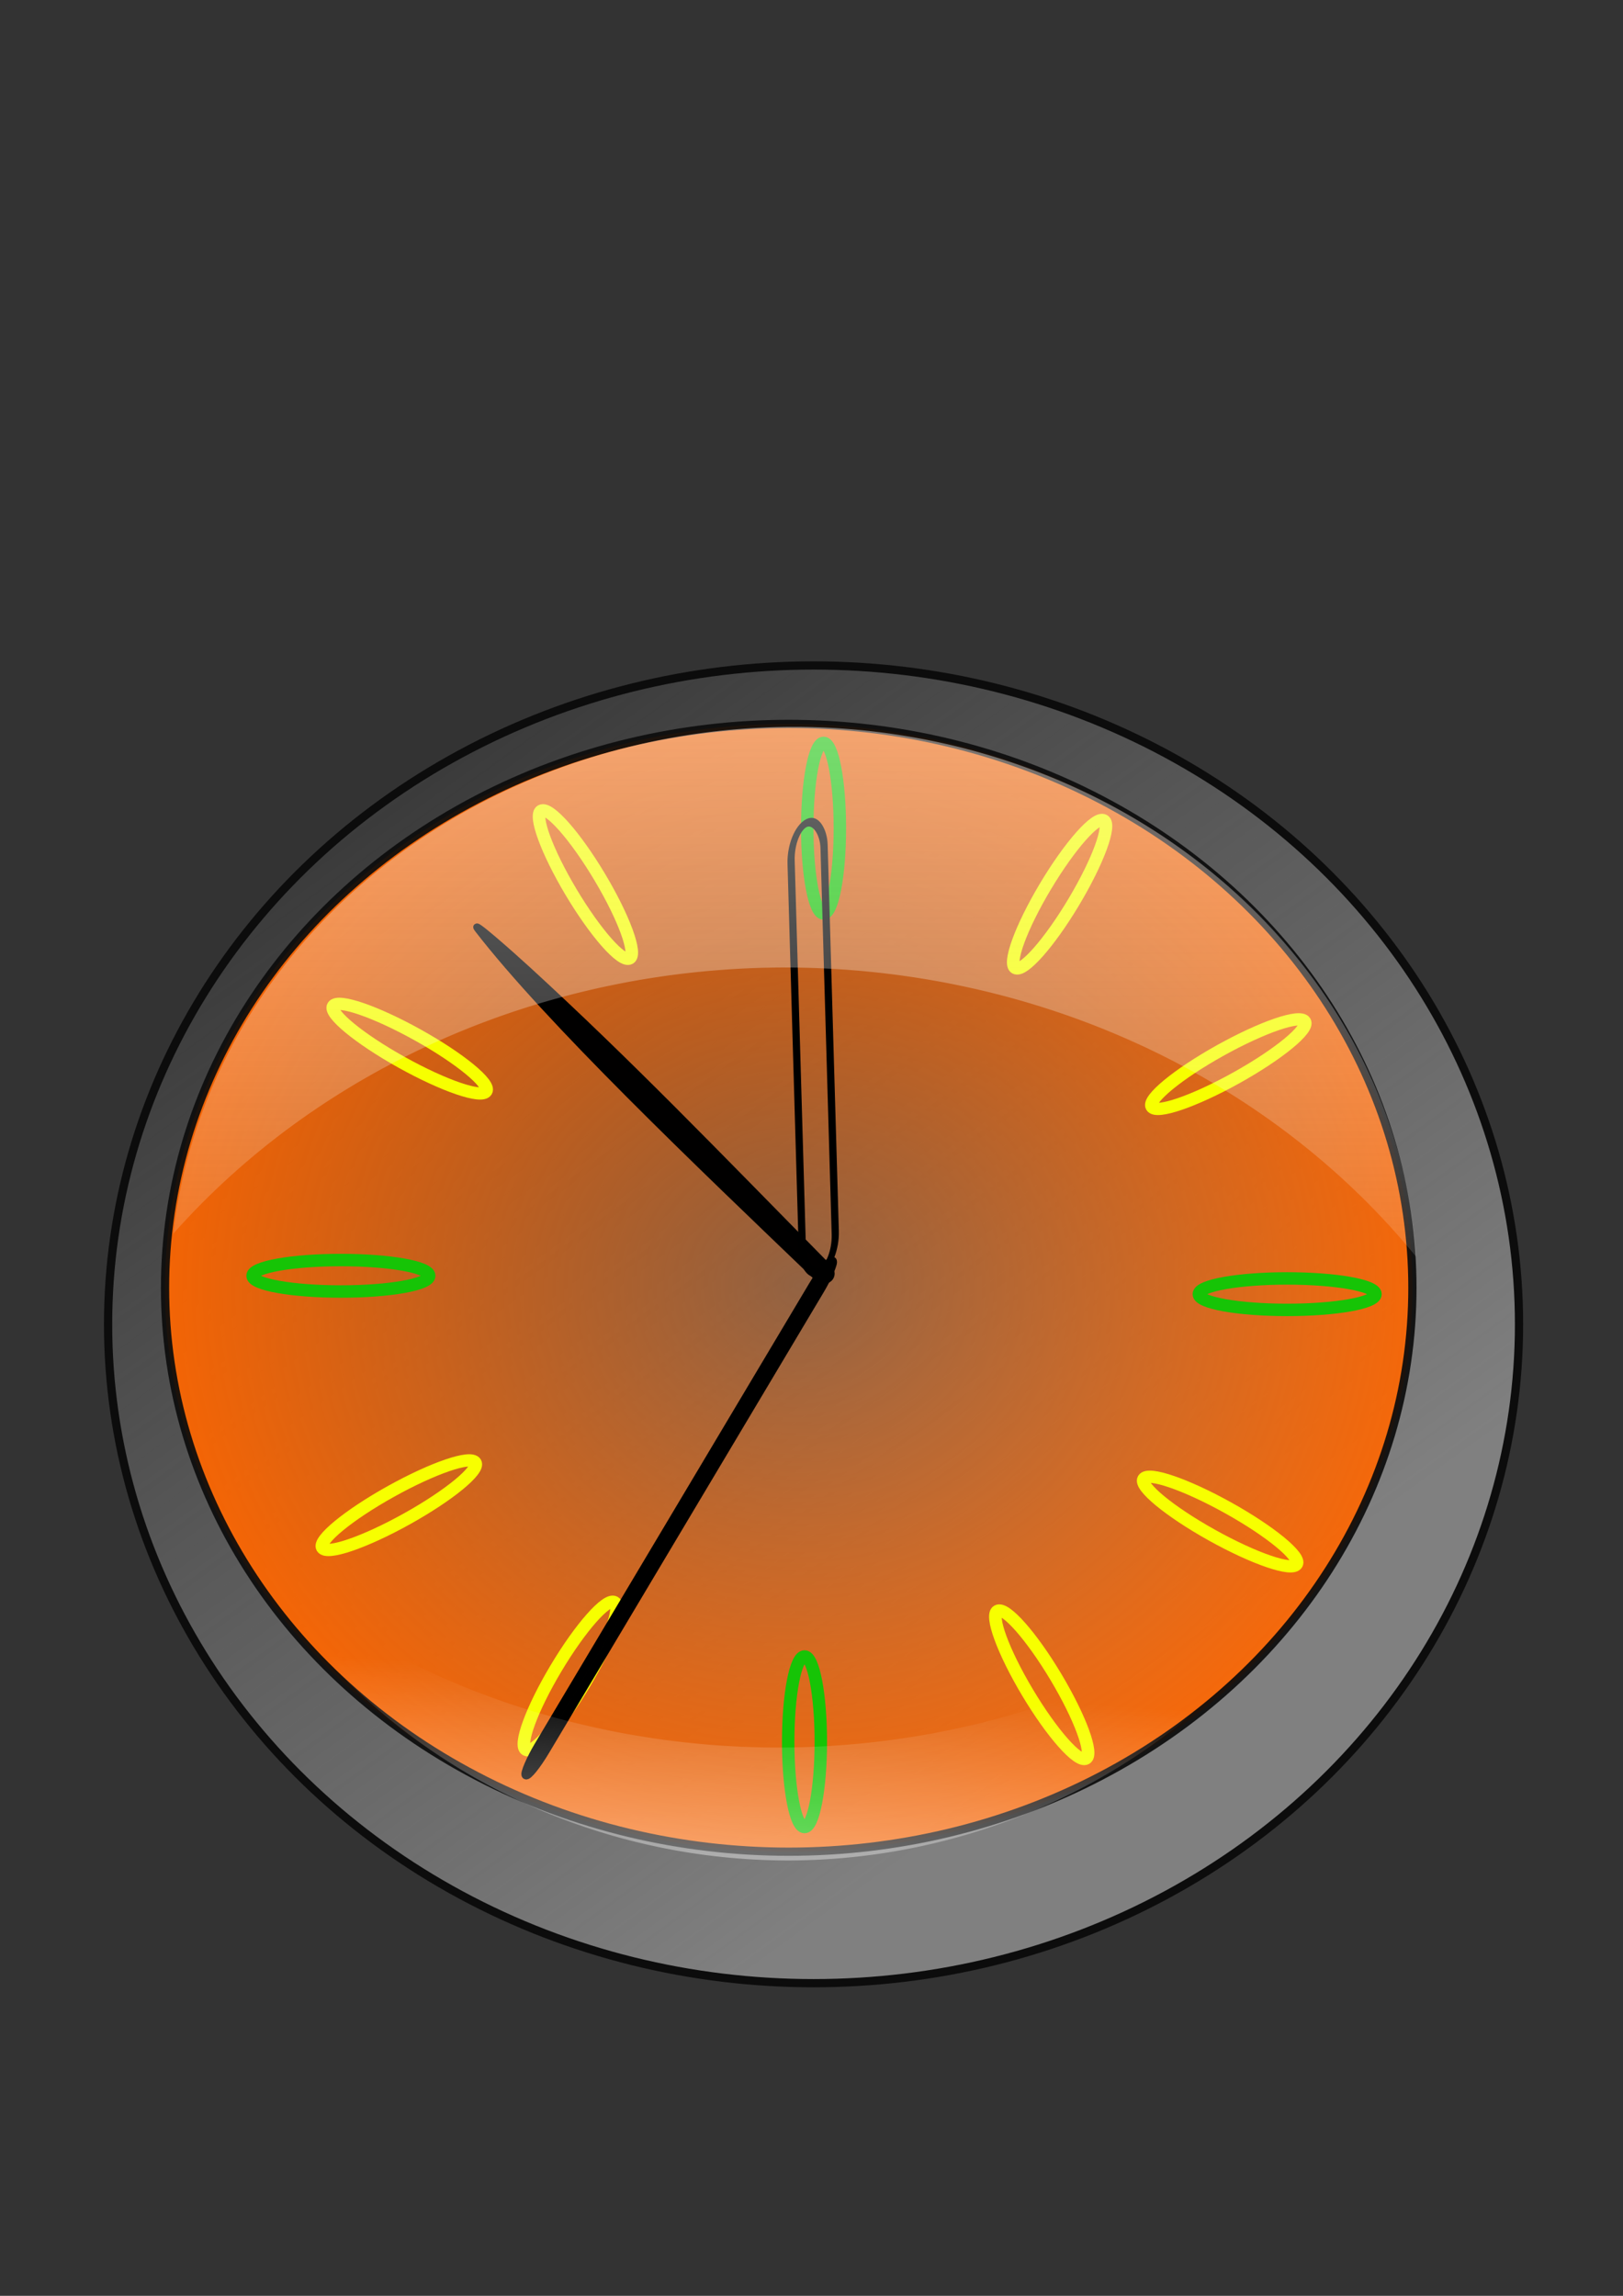
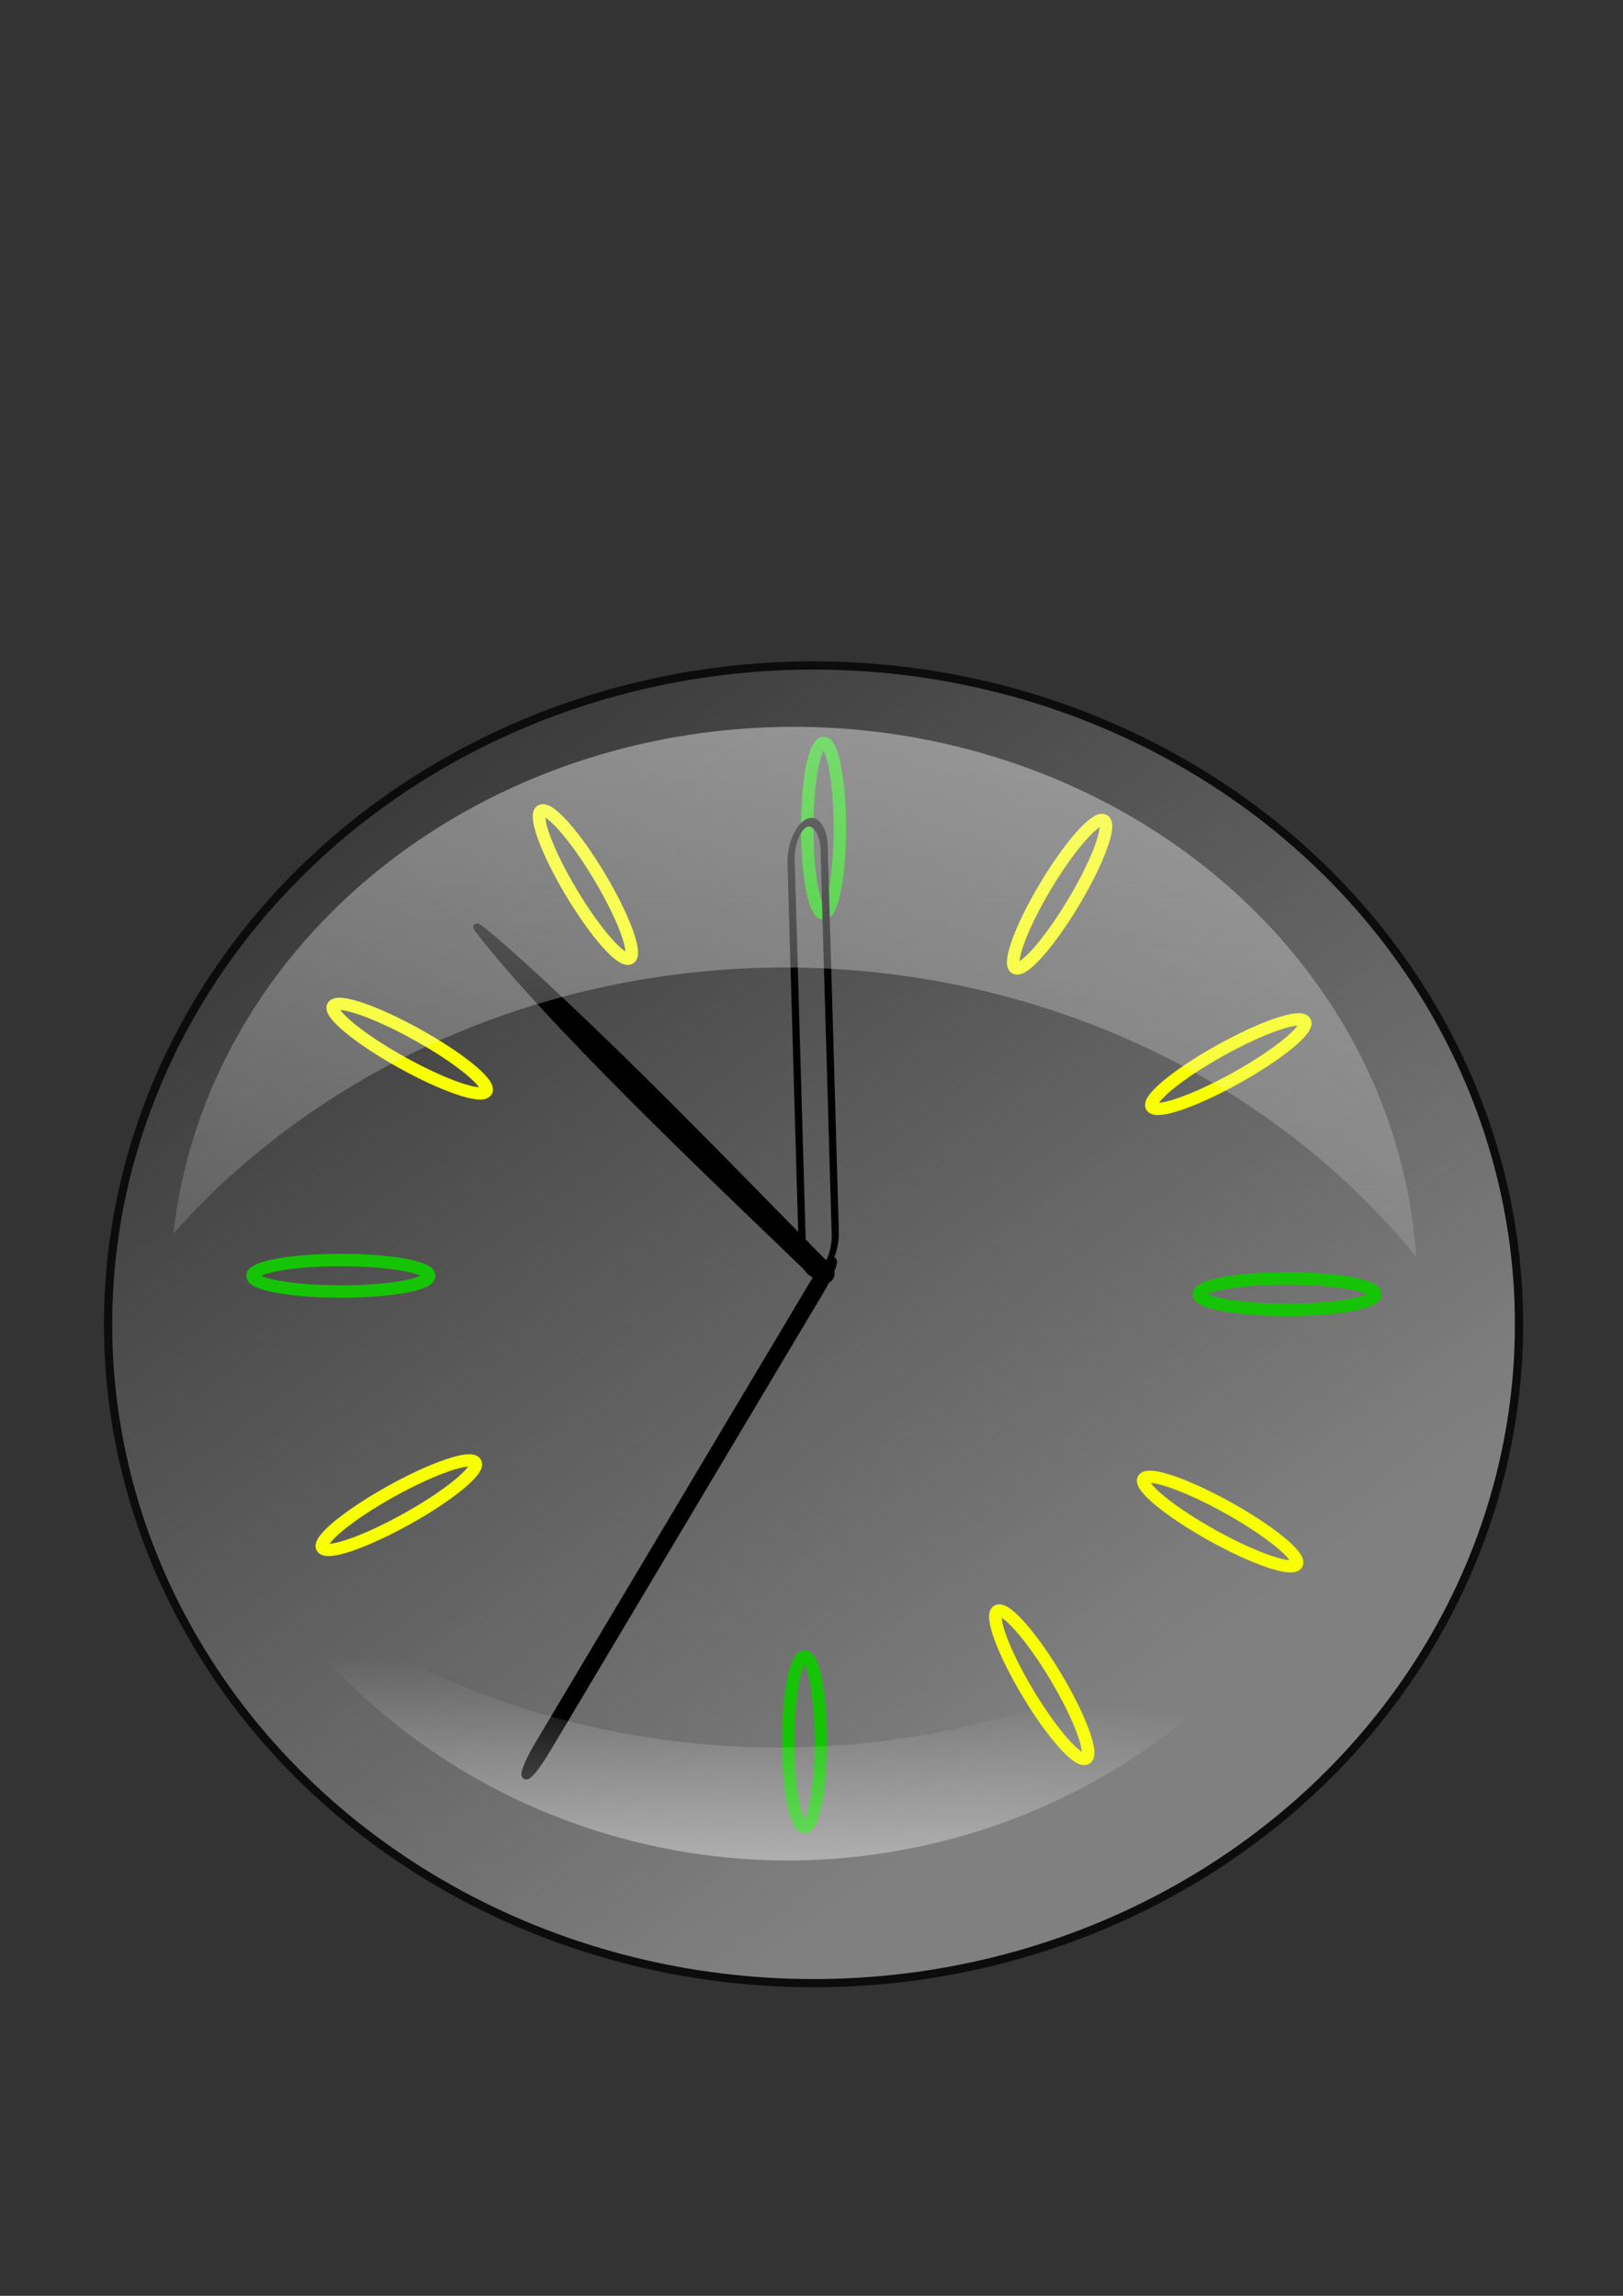
<svg xmlns="http://www.w3.org/2000/svg" xmlns:ns1="http://www.inkscape.org/namespaces/inkscape" xmlns:ns2="http://sodipodi.sourceforge.net/DTD/sodipodi-0.dtd" xmlns:xlink="http://www.w3.org/1999/xlink" width="210mm" height="297mm" viewBox="0 0 210 297" version="1.1" id="svg4558" ns1:version="0.92.1 r15371" ns2:docname="часы.svg">
  <rect x="0" y="0" width="210" height="297" fill="#333333" stroke="none" />
  <defs id="defs4552">
    <linearGradient ns1:collect="always" id="linearGradient5704">
      <stop style="stop-color:#ffffff;stop-opacity:1;" offset="0" id="stop5700" />
      <stop style="stop-color:#ffffff;stop-opacity:0;" offset="1" id="stop5702" />
    </linearGradient>
    <linearGradient ns1:collect="always" id="linearGradient5679">
      <stop style="stop-color:#f9f9f9;stop-opacity:1" offset="0" id="stop5675" />
      <stop style="stop-color:#ffffff;stop-opacity:0" offset="1" id="stop5677" />
    </linearGradient>
    <linearGradient ns1:collect="always" id="linearGradient5186">
      <stop style="stop-color:#ff6600;stop-opacity:0.338" offset="0" id="stop5182" />
      <stop style="stop-color:#ff6600;stop-opacity:1" offset="1" id="stop5184" />
    </linearGradient>
    <linearGradient ns1:collect="always" id="linearGradient5168">
      <stop style="stop-color:#808080;stop-opacity:1;" offset="0" id="stop5164" />
      <stop style="stop-color:#808080;stop-opacity:0;" offset="1" id="stop5166" />
    </linearGradient>
    <linearGradient ns1:collect="always" id="linearGradient5128">
      <stop style="stop-color:#808080;stop-opacity:1;" offset="0" id="stop5124" />
      <stop style="stop-color:#808080;stop-opacity:0;" offset="1" id="stop5126" />
    </linearGradient>
    <linearGradient ns1:collect="always" xlink:href="#linearGradient5128" id="linearGradient5130" x1="144.61" y1="220.838" x2="46.268" y2="85.144" gradientUnits="userSpaceOnUse" />
    <linearGradient ns1:collect="always" xlink:href="#linearGradient5168" id="linearGradient5170" x1="66.606" y1="101.397" x2="160.18" y2="220.46" gradientUnits="userSpaceOnUse" />
    <radialGradient ns1:collect="always" xlink:href="#linearGradient5186" id="radialGradient5192" gradientUnits="userSpaceOnUse" gradientTransform="matrix(1,0,0,0.905,1.323,15.478)" cx="103.376" cy="166.22" fx="103.376" fy="166.22" r="81.23" />
    <linearGradient ns1:collect="always" xlink:href="#linearGradient5679" id="linearGradient5681" x1="102.71" y1="94.027" x2="102.726" y2="193.317" gradientUnits="userSpaceOnUse" />
    <linearGradient ns1:collect="always" xlink:href="#linearGradient5704" id="linearGradient5708" x1="100.958" y1="253.615" x2="103.225" y2="218.085" gradientUnits="userSpaceOnUse" />
  </defs>
  <ns2:namedview id="base" pagecolor="#ffffff" bordercolor="#666666" borderopacity="1.0" ns1:pageopacity="0.0" ns1:pageshadow="2" ns1:zoom="0.7" ns1:cx="187.58177" ns1:cy="303.60974" ns1:document-units="mm" ns1:current-layer="layer1" showgrid="false" ns1:measure-start="628.571,434.286" ns1:measure-end="557.143,435.714" showguides="true" ns1:guide-bbox="true" ns1:window-width="1247" ns1:window-height="1008" ns1:window-x="-2" ns1:window-y="0" ns1:window-maximized="0" />
  <g ns1:label="Layer 1" ns1:groupmode="layer" id="layer1">
    <g id="g5732">
      <ellipse ry="85.234" rx="91.281" cy="171.323" cx="105.266" id="path5105" style="opacity:1;fill:url(#linearGradient5130);fill-opacity:1;fill-rule:evenodd;stroke:#0c0c0c;stroke-width:1.065;stroke-miterlimit:4;stroke-dasharray:none;stroke-opacity:1;paint-order:markers stroke fill" />
      <path cx="101.676" cy="164.897" rx="83.344" ry="77.485" id="path5105-1" style="opacity:1;fill:url(#linearGradient5170);fill-opacity:1;fill-rule:evenodd;stroke:#060000;stroke-width:0.97;stroke-miterlimit:4;stroke-dasharray:none;stroke-opacity:1;paint-order:markers stroke fill" />
      <g transform="translate(-1.323,0.378)" id="g5554">
-         <ellipse style="opacity:0.927;fill:url(#radialGradient5192);fill-opacity:1;fill-rule:evenodd;stroke:#0c0c0c;stroke-width:1.065;stroke-miterlimit:4;stroke-dasharray:none;stroke-opacity:1;paint-order:markers stroke fill" id="path5178" cx="103.376" cy="166.22" rx="80.698" ry="72.949" />
-       </g>
+         </g>
      <g id="g5602">
        <ellipse style="opacity:1;fill:none;fill-opacity:0.996;fill-rule:evenodd;stroke:#16c406;stroke-width:1.609;stroke-miterlimit:4;stroke-dasharray:none;stroke-opacity:1;paint-order:markers stroke fill" id="path5225" cx="106.56" cy="107.139" rx="2.11" ry="11.033" ns1:tile-cx="85.282265" ns1:tile-cy="58.254705" ns1:tile-w="11.459345" ns1:tile-h="10.892381" ns1:tile-x0="80.354401" ns1:tile-y0="12.985356" ns1:transform-center-x="-1.1093344" ns1:transform-center-y="-54.634645" />
        <ellipse ns1:transform-center-y="-54.634645" ns1:transform-center-x="-1.1093344" ns1:tile-y0="12.985356" ns1:tile-x0="80.354401" ry="11.134" rx="2.091" cy="34.345" cx="177.026" id="use5517" style="opacity:1;fill:none;fill-opacity:0.996;fill-rule:evenodd;stroke:#f7ff00;stroke-width:1.609;stroke-miterlimit:4;stroke-dasharray:none;stroke-opacity:1;paint-order:markers stroke fill" transform="matrix(0.874,0.487,-0.513,0.858,0,0)" />
        <ellipse ns1:transform-center-y="-54.634645" ns1:transform-center-x="-1.1093344" ns1:tile-y0="12.985356" ns1:tile-x0="80.354401" ry="11.332" rx="2.055" cy="-65.759" cx="197.772" id="use5519" style="opacity:1;fill:none;fill-opacity:0.996;fill-rule:evenodd;stroke:#f7ff00;stroke-width:1.609;stroke-miterlimit:4;stroke-dasharray:none;stroke-opacity:1;paint-order:markers stroke fill" transform="matrix(0.513,0.858,-0.874,0.487,0,0)" />
        <ellipse ns1:transform-center-y="-54.634645" ns1:transform-center-x="-1.1093344" ns1:tile-y0="12.985356" ns1:tile-x0="80.354401" ry="11.43" rx="2.036" cy="-166.547" cx="167.421" id="use5521" style="opacity:1;fill:none;fill-opacity:0.996;fill-rule:evenodd;stroke:#16c406;stroke-width:1.609;stroke-miterlimit:4;stroke-dasharray:none;stroke-opacity:1;paint-order:markers stroke fill" transform="rotate(90)" />
        <ellipse ns1:transform-center-y="-54.634645" ns1:transform-center-x="-1.1093344" ns1:tile-y0="12.985356" ns1:tile-x0="80.354401" ry="11.332" rx="2.055" cy="-236.498" cx="95.177" id="use5523" style="opacity:1;fill:none;fill-opacity:0.996;fill-rule:evenodd;stroke:#f7ff00;stroke-width:1.609;stroke-miterlimit:4;stroke-dasharray:none;stroke-opacity:1;paint-order:markers stroke fill" transform="matrix(-0.513,0.858,-0.874,-0.487,0,0)" />
        <ellipse ns1:transform-center-y="-54.634645" ns1:transform-center-x="-1.1093344" ns1:tile-y0="12.985356" ns1:tile-x0="80.354401" ry="11.134" rx="2.091" cy="-256.202" cx="-3.843" id="use5525" style="opacity:1;fill:none;fill-opacity:0.996;fill-rule:evenodd;stroke:#f7ff00;stroke-width:1.609;stroke-miterlimit:4;stroke-dasharray:none;stroke-opacity:1;paint-order:markers stroke fill" transform="matrix(-0.874,0.487,-0.513,-0.858,0,0)" />
        <ellipse ns1:transform-center-y="-54.634645" ns1:transform-center-x="-1.1093344" ns1:tile-y0="12.985356" ns1:tile-x0="80.354401" ry="11.033" rx="2.11" cy="-225.324" cx="-104.095" id="use5527" style="opacity:1;fill:none;fill-opacity:0.996;fill-rule:evenodd;stroke:#16c406;stroke-width:1.609;stroke-miterlimit:4;stroke-dasharray:none;stroke-opacity:1;paint-order:markers stroke fill" transform="scale(-1)" />
-         <ellipse ns1:transform-center-y="-54.634645" ns1:transform-center-x="-1.1093344" ns1:tile-y0="12.985356" ns1:tile-x0="80.354401" ry="11.134" rx="2.091" cy="-153.607" cx="-174.582" id="use5529" style="opacity:1;fill:none;fill-opacity:0.996;fill-rule:evenodd;stroke:#f7ff00;stroke-width:1.609;stroke-miterlimit:4;stroke-dasharray:none;stroke-opacity:1;paint-order:markers stroke fill" transform="matrix(-0.874,-0.487,0.513,-0.858,0,0)" />
        <ellipse ns1:transform-center-y="-54.634645" ns1:transform-center-x="-1.1093344" ns1:tile-y0="12.985356" ns1:tile-x0="80.354401" ry="11.332" rx="2.055" cy="-55.629" cx="-195.37" id="use5531" style="opacity:1;fill:none;fill-opacity:0.996;fill-rule:evenodd;stroke:#f7ff00;stroke-width:1.609;stroke-miterlimit:4;stroke-dasharray:none;stroke-opacity:1;paint-order:markers stroke fill" transform="matrix(-0.513,-0.858,0.874,-0.487,0,0)" />
        <ellipse ns1:transform-center-y="-54.634645" ns1:transform-center-x="-1.1093344" ns1:tile-y0="12.985356" ns1:tile-x0="80.354401" ry="11.43" rx="2.036" cy="44.108" cx="-165.042" id="use5533" style="opacity:1;fill:none;fill-opacity:0.996;fill-rule:evenodd;stroke:#16c406;stroke-width:1.609;stroke-miterlimit:4;stroke-dasharray:none;stroke-opacity:1;paint-order:markers stroke fill" transform="rotate(-90)" />
        <ellipse ns1:transform-center-y="-54.634645" ns1:transform-center-x="-1.1093344" ns1:tile-y0="12.985356" ns1:tile-x0="80.354401" ry="11.332" rx="2.055" cy="115.109" cx="-92.775" id="use5535" style="opacity:1;fill:none;fill-opacity:0.996;fill-rule:evenodd;stroke:#f7ff00;stroke-width:1.609;stroke-miterlimit:4;stroke-dasharray:none;stroke-opacity:1;paint-order:markers stroke fill" transform="matrix(0.513,-0.858,0.874,0.487,0,0)" />
        <ellipse ns1:transform-center-y="-54.634645" ns1:transform-center-x="-1.1093344" ns1:tile-y0="12.985356" ns1:tile-x0="80.354401" ry="11.134" rx="2.091" cy="136.94" cx="6.287" id="use5537" style="opacity:1;fill:none;fill-opacity:0.996;fill-rule:evenodd;stroke:#f7ff00;stroke-width:1.609;stroke-miterlimit:4;stroke-dasharray:none;stroke-opacity:1;paint-order:markers stroke fill" transform="matrix(0.874,-0.487,0.513,0.858,0,0)" />
      </g>
      <rect transform="matrix(0.9,-0.436,0.029,1,0,0)" rx="2.441" ry="4.035" y="154.857" x="108.614" height="58.063" width="4.738" id="rect5610" style="opacity:1;fill:none;fill-opacity:0.996;fill-rule:evenodd;stroke:#000000;stroke-width:1.031;stroke-miterlimit:4;stroke-dasharray:none;stroke-opacity:1;paint-order:markers stroke fill" />
      <path ns2:nodetypes="cssssc" ns1:connector-curvature="0" id="rect5615" d="m 61.838,120.182 c -1.075,-1.392 4.01,3.083 6.454,5.323 13.036,11.952 23.953,23.313 38.888,38.489 1.018,1.034 -0.372,2.261 -1.419,1.257 C 90.374,150.486 71.032,132.084 61.838,120.182 Z" style="opacity:1;fill:#000000;fill-opacity:0.996;fill-rule:evenodd;stroke:#000000;stroke-width:0.924;stroke-miterlimit:4;stroke-dasharray:none;stroke-opacity:1;paint-order:markers stroke fill" />
      <rect transform="rotate(30.806)" ry="4.035" rx="2.444" y="84.926" x="175.488" height="77.485" width="1.134" id="rect5625" style="opacity:1;fill:#000000;fill-opacity:0.996;fill-rule:evenodd;stroke:#000000;stroke-width:1.065;stroke-miterlimit:4;stroke-dasharray:none;stroke-opacity:1;paint-order:markers stroke fill" />
      <path ns1:connector-curvature="0" id="path5178-0" d="M 102.71,94.027 A 80.698,72.949 0 0 0 22.432,159.59 101.725,92.275 0 0 1 101.575,125.161 101.725,92.275 0 0 1 183.235,162.583 80.698,72.949 0 0 0 102.71,94.027 Z" style="opacity:0.432;fill:url(#linearGradient5681);fill-opacity:1;fill-rule:evenodd;stroke:none;stroke-width:1.065;stroke-miterlimit:4;stroke-dasharray:none;stroke-opacity:1;paint-order:markers stroke fill" />
      <path ns1:connector-curvature="0" id="path5689" d="m 174.285,196.245 a 96.245,83.825 0 0 1 -73.614,29.825 96.245,83.825 0 0 1 -68.504,-24.987 80.234,77.865 0 0 0 69.763,39.599 80.234,77.865 0 0 0 72.355,-44.437 z" style="opacity:0.615;fill:url(#linearGradient5708);fill-opacity:1;fill-rule:evenodd;stroke:none;stroke-width:1.49;stroke-miterlimit:4;stroke-dasharray:none;stroke-opacity:1;paint-order:markers stroke fill" />
    </g>
  </g>
</svg>